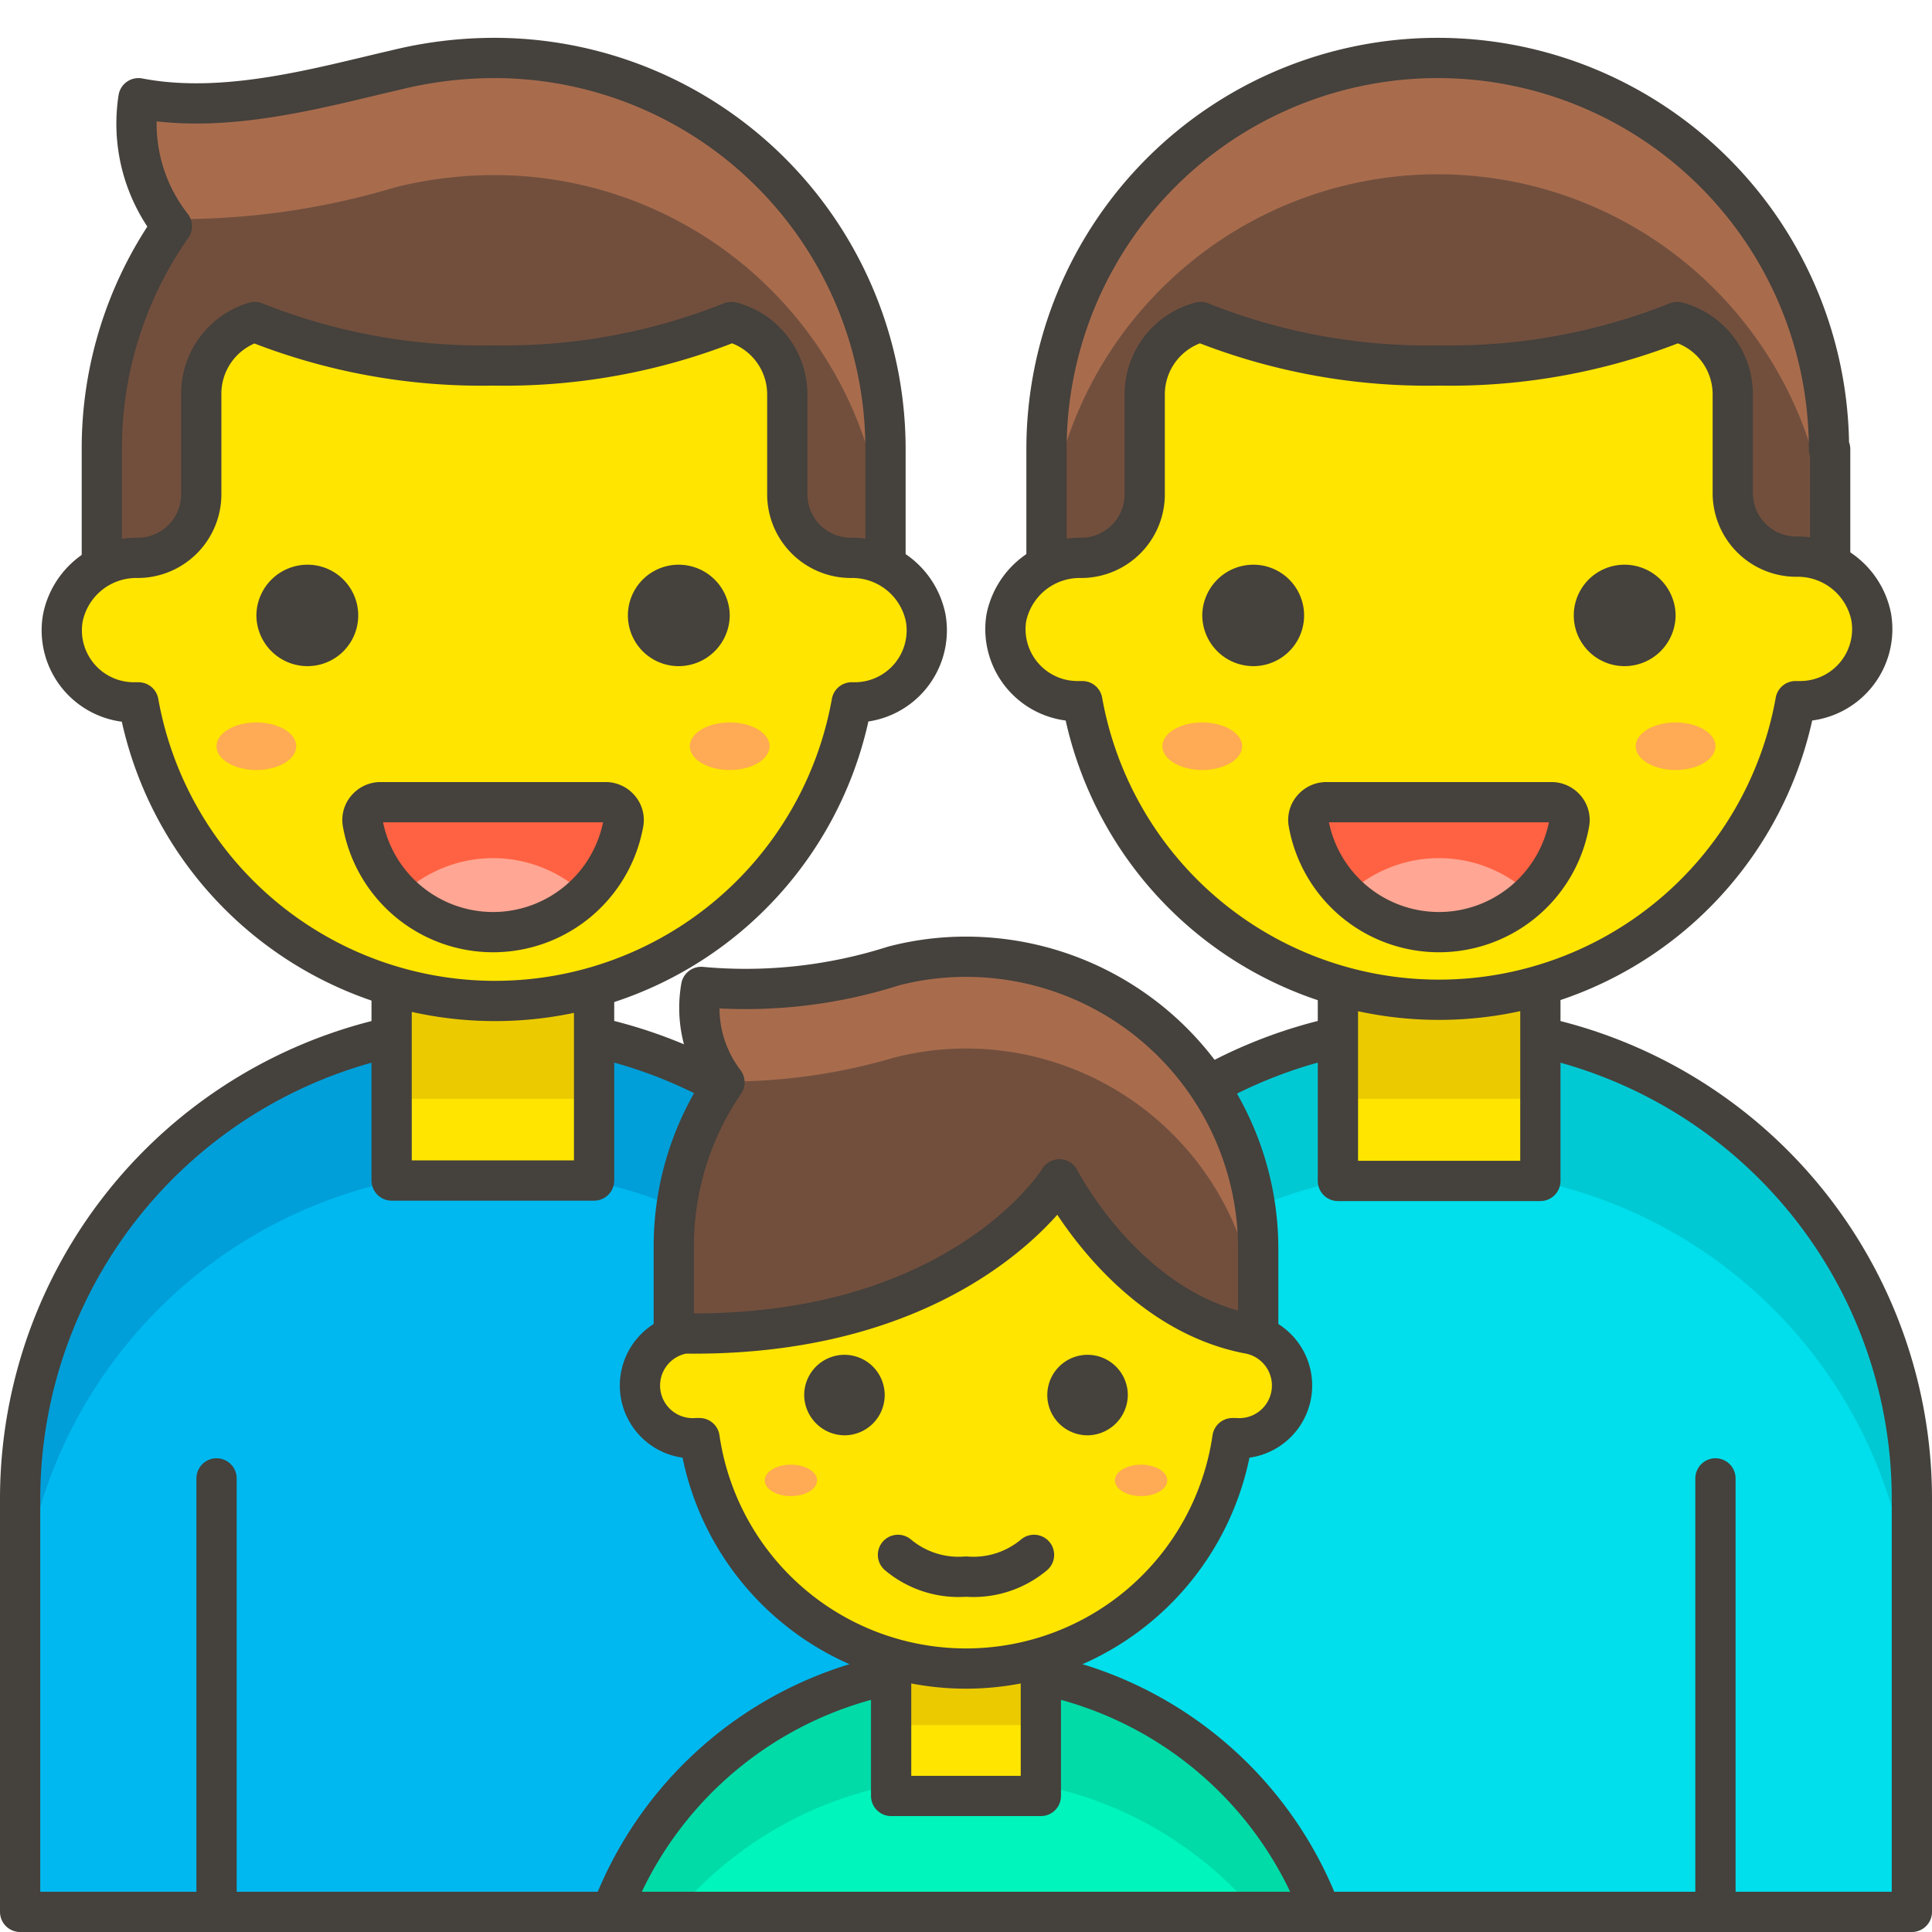
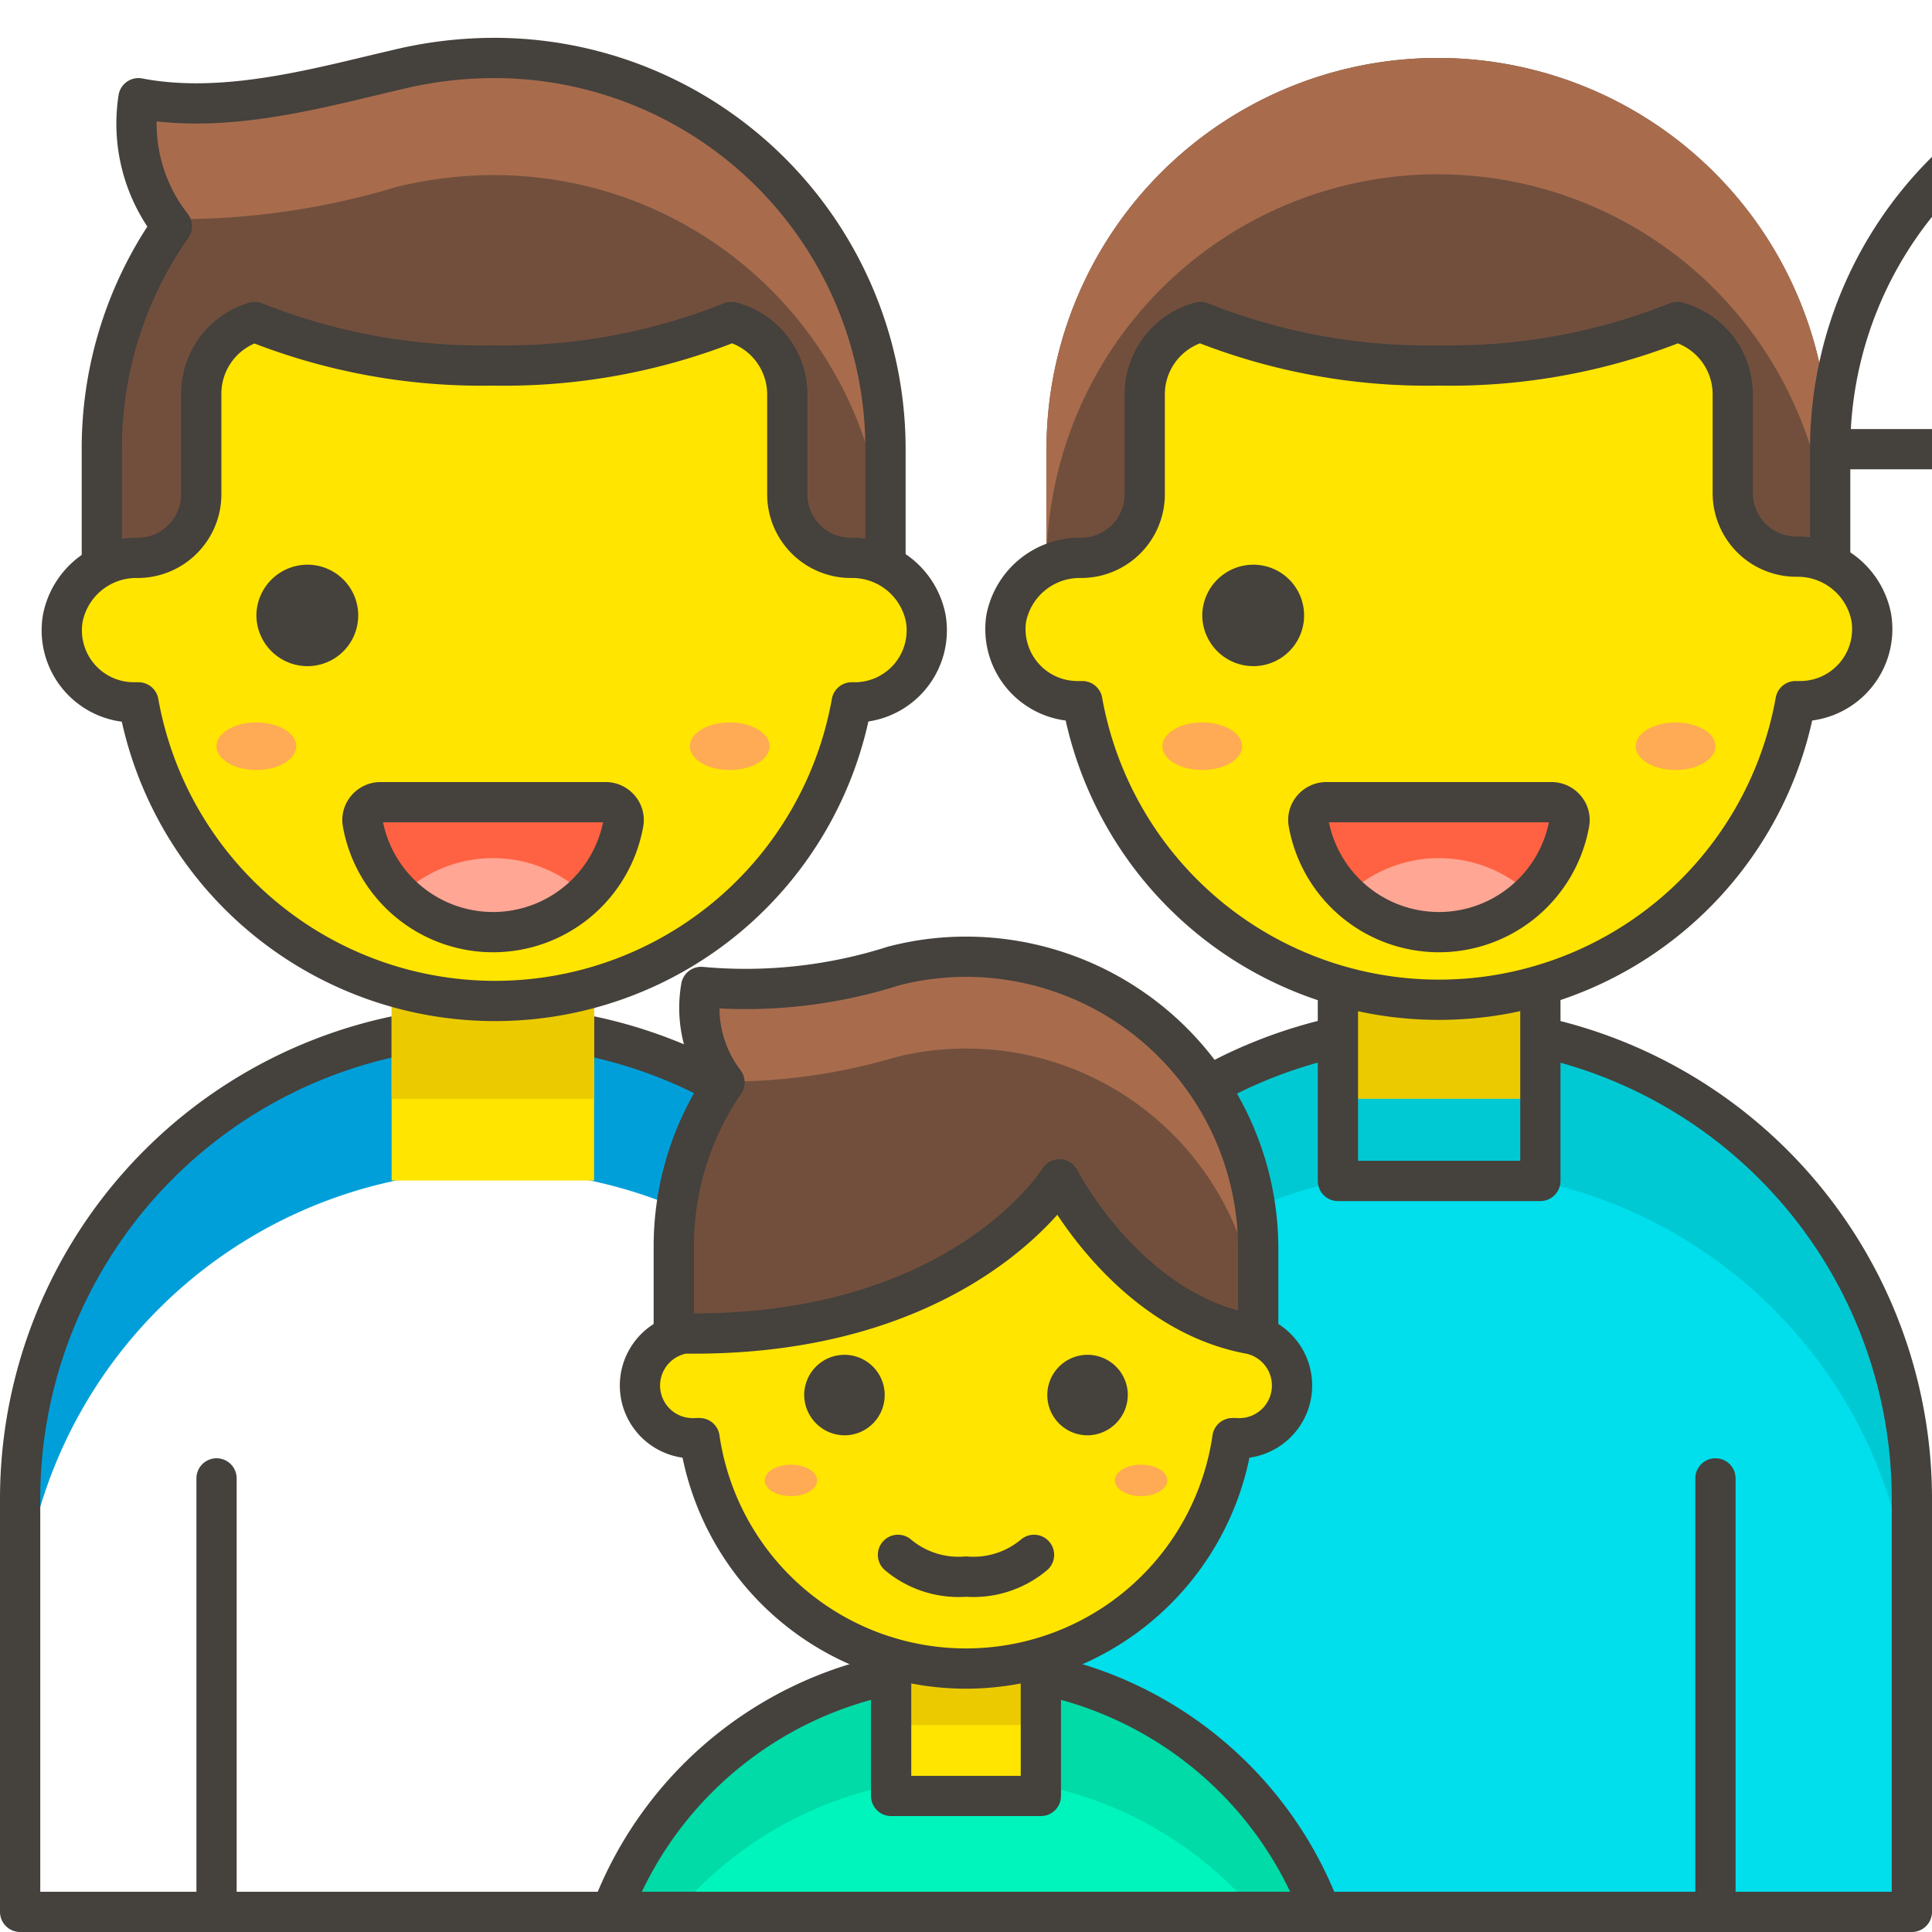
<svg xmlns="http://www.w3.org/2000/svg" viewBox="0 0 48 48">
  <path d="M12.25,1.44a10.22,10.22,0,0,0-2.42.3c-1.83.42-4.22,1.12-6.39.7a4.13,4.13,0,0,0,.83,3.18,9.62,9.62,0,0,0-1.74,5.54v5.08H22V11.16A9.72,9.72,0,0,0,12.25,1.44Z" fill="#724f3d" />
  <path d="M12.25,1.44a10.22,10.22,0,0,0-2.42.3c-1.83.42-4.22,1.12-6.39.7a4.38,4.38,0,0,0,.67,3,18.62,18.62,0,0,0,5.72-.79,10.22,10.22,0,0,1,2.42-.3A9.72,9.72,0,0,1,22,14.05V11.16A9.72,9.72,0,0,0,12.25,1.44Z" fill="#a86c4d" />
  <path d="M12.25,1.44a10.22,10.22,0,0,0-2.42.3c-1.83.42-4.22,1.12-6.39.7a4.13,4.13,0,0,0,.83,3.18,9.62,9.62,0,0,0-1.74,5.54v5.08H22V11.16A9.72,9.72,0,0,0,12.25,1.44Z" fill="none" stroke="#45413c" stroke-linecap="round" stroke-linejoin="round" />
-   <path d="M12.25,25.49h0A11.75,11.75,0,0,1,24,37.24V47.5a0,0,0,0,1,0,0H.5a0,0,0,0,1,0,0V37.24A11.75,11.75,0,0,1,12.25,25.49Z" fill="#00b8f0" />
  <path d="M12.25,25.49A11.75,11.75,0,0,0,.5,37.24v3.59a11.75,11.75,0,0,1,23.5,0V37.24A11.75,11.75,0,0,0,12.25,25.49Z" fill="#009fd9" />
  <path d="M12.25,25.49h0A11.75,11.75,0,0,1,24,37.24V47.5a0,0,0,0,1,0,0H.5a0,0,0,0,1,0,0V37.24A11.75,11.75,0,0,1,12.25,25.49Z" fill="none" stroke="#45413c" stroke-linecap="round" stroke-linejoin="round" />
  <path d="M9.730 21.480 L14.760 21.480 L14.760 29.330 L9.730 29.330 Z" fill="#ffe500" />
  <path d="M9.730 21.480 L14.760 21.480 L14.760 27.300 L9.730 27.300 Z" fill="#ebcb00" />
-   <path d="M9.730 21.480 L14.760 21.480 L14.760 29.330 L9.730 29.330 Z" fill="none" stroke="#45413c" stroke-linecap="round" stroke-linejoin="round" />
  <path d="M23,15.36a1.86,1.86,0,0,0-1.86-1.5,1.58,1.58,0,0,1-1.58-1.58V9.82A1.86,1.86,0,0,0,18.17,8a15.2,15.2,0,0,1-5.92,1.08A15.2,15.2,0,0,1,6.33,8,1.86,1.86,0,0,0,5,9.82v2.46a1.58,1.58,0,0,1-1.58,1.58,1.86,1.86,0,0,0-1.86,1.5,1.79,1.79,0,0,0,1.77,2.09h.11a9,9,0,0,0,17.72,0h.11A1.79,1.79,0,0,0,23,15.36Z" fill="#ffe500" stroke="#45413c" stroke-linecap="round" stroke-linejoin="round" />
  <path d="M6.87,15.29a.77.77,0,0,0,.77.76.76.76,0,1,0,0-1.52A.77.77,0,0,0,6.87,15.29Z" fill="#45413c" stroke="#45413c" stroke-linecap="round" stroke-linejoin="round" />
-   <path d="M17.63,15.29a.77.77,0,0,1-.77.76.76.76,0,1,1,0-1.52A.77.77,0,0,1,17.63,15.29Z" fill="#45413c" stroke="#45413c" stroke-linecap="round" stroke-linejoin="round" />
  <path d="M9.44,19.93a.45.45,0,0,0-.33.16.43.43,0,0,0-.1.35,3.29,3.29,0,0,0,6.48,0,.43.43,0,0,0-.1-.35.45.45,0,0,0-.33-.16Z" fill="#ff6242" />
  <path d="M12.25,23.18a3.3,3.3,0,0,0,2.3-.93,3.31,3.31,0,0,0-4.6,0A3.3,3.3,0,0,0,12.25,23.18Z" fill="#ffa694" />
  <path d="M9.44,19.93a.45.45,0,0,0-.33.16.43.43,0,0,0-.1.35,3.29,3.29,0,0,0,6.48,0,.43.43,0,0,0-.1-.35.45.45,0,0,0-.33-.16Z" fill="none" stroke="#45413c" stroke-linecap="round" stroke-linejoin="round" />
  <path d="M5.38 47.5L5.38 36.73" fill="none" stroke="#45413c" stroke-linecap="round" stroke-linejoin="round" />
  <path d="M5.380 18.540 A0.99 0.59 0 1 0 7.360 18.540 A0.99 0.59 0 1 0 5.380 18.540 Z" fill="#ffaa54" />
  <path d="M17.140 18.540 A0.99 0.59 0 1 0 19.120 18.540 A0.99 0.59 0 1 0 17.140 18.540 Z" fill="#ffaa54" />
  <path d="M45.47,11.16v5.08H26V11.16a9.72,9.72,0,0,1,19.44,0Z" fill="#724f3d" />
  <path d="M35.75,1.44A9.72,9.72,0,0,0,26,11.16v2.89a9.72,9.72,0,0,1,19.44,0V11.16A9.72,9.72,0,0,0,35.75,1.44Z" fill="#a86c4d" />
-   <path d="M45.47,11.16v5.08H26V11.16a9.72,9.72,0,0,1,19.44,0Z" fill="none" stroke="#45413c" stroke-linecap="round" stroke-linejoin="round" />
+   <path d="M45.47,11.16v5.08V11.16a9.72,9.72,0,0,1,19.44,0Z" fill="none" stroke="#45413c" stroke-linecap="round" stroke-linejoin="round" />
  <path d="M24,25.49H47.5a0,0,0,0,1,0,0V35.75A11.75,11.75,0,0,1,35.75,47.5h0A11.75,11.75,0,0,1,24,35.75V25.49A0,0,0,0,1,24,25.49Z" fill="#00dfeb" transform="translate(71.5 72.99) rotate(180)" />
  <path d="M35.75,25.49A11.75,11.75,0,0,1,47.5,37.24v3.59a11.75,11.75,0,0,0-23.5,0V37.24A11.75,11.75,0,0,1,35.75,25.49Z" fill="#00c9d4" />
  <path d="M24,25.49H47.5a0,0,0,0,1,0,0V35.75A11.75,11.75,0,0,1,35.75,47.5h0A11.75,11.75,0,0,1,24,35.75V25.49A0,0,0,0,1,24,25.49Z" fill="none" stroke="#45413c" stroke-linecap="round" stroke-linejoin="round" transform="translate(71.5 72.99) rotate(180)" />
-   <path d="M33.230 21.480 L38.260 21.480 L38.260 29.330 L33.230 29.330 Z" fill="#ffe500" transform="translate(71.5 50.82) rotate(-180)" />
  <path d="M38.260 27.300 L33.230 27.300 L33.230 21.480 L38.260 21.480 Z" fill="#ebcb00" transform="matrix(-1, 0, 0, -1, 71.5, 48.78)" />
  <path d="M33.230 21.480 L38.260 21.480 L38.260 29.330 L33.230 29.330 Z" fill="none" stroke="#45413c" stroke-linecap="round" stroke-linejoin="round" transform="translate(71.5 50.82) rotate(-180)" />
  <path d="M25,15.36a1.86,1.86,0,0,1,1.86-1.5,1.58,1.58,0,0,0,1.58-1.58V9.82A1.86,1.86,0,0,1,29.83,8a15.2,15.2,0,0,0,5.92,1.08A15.2,15.2,0,0,0,41.67,8a1.86,1.86,0,0,1,1.38,1.79v2.46a1.58,1.58,0,0,0,1.58,1.58,1.86,1.86,0,0,1,1.86,1.5,1.79,1.79,0,0,1-1.77,2.09h-.11a9,9,0,0,1-17.72,0h-.11A1.79,1.79,0,0,1,25,15.36Z" fill="#ffe500" stroke="#45413c" stroke-linecap="round" stroke-linejoin="round" />
-   <path d="M41.13,15.29a.77.77,0,0,1-.77.76.76.76,0,0,1,0-1.52A.77.77,0,0,1,41.13,15.29Z" fill="#45413c" stroke="#45413c" stroke-linecap="round" stroke-linejoin="round" />
  <path d="M30.37,15.29a.77.77,0,0,0,.77.76.76.76,0,0,0,0-1.52A.77.77,0,0,0,30.37,15.29Z" fill="#45413c" stroke="#45413c" stroke-linecap="round" stroke-linejoin="round" />
  <path d="M38.56,19.93a.45.45,0,0,1,.33.16.43.43,0,0,1,.1.35,3.29,3.29,0,0,1-6.48,0,.43.43,0,0,1,.1-.35.45.45,0,0,1,.33-.16Z" fill="#ff6242" />
  <path d="M35.75,23.18a3.3,3.3,0,0,1-2.3-.93,3.31,3.31,0,0,1,4.6,0A3.3,3.3,0,0,1,35.75,23.18Z" fill="#ffa694" />
  <path d="M38.56,19.93a.45.45,0,0,1,.33.16.43.43,0,0,1,.1.35,3.29,3.29,0,0,1-6.48,0,.43.43,0,0,1,.1-.35.45.45,0,0,1,.33-.16Z" fill="none" stroke="#45413c" stroke-linecap="round" stroke-linejoin="round" />
  <path d="M42.62 47.5L42.62 36.73" fill="none" stroke="#45413c" stroke-linecap="round" stroke-linejoin="round" />
  <path d="M40.640 18.540 A0.99 0.59 0 1 0 42.620 18.540 A0.99 0.59 0 1 0 40.640 18.540 Z" fill="#ffaa54" />
  <path d="M28.880 18.540 A0.99 0.59 0 1 0 30.860 18.540 A0.99 0.59 0 1 0 28.880 18.540 Z" fill="#ffaa54" />
  <path d="M32.81,47.5a9.42,9.42,0,0,0-17.62,0Z" fill="#00f5bc" />
  <path d="M24,44.17a9.4,9.4,0,0,1,7.19,3.33h1.62a9.42,9.42,0,0,0-17.62,0h1.62A9.4,9.4,0,0,1,24,44.17Z" fill="#00dba8" />
  <path d="M32.81,47.5a9.42,9.42,0,0,0-17.62,0Z" fill="none" stroke="#45413c" stroke-linecap="round" stroke-linejoin="round" />
  <path d="M22.140 38.220 L25.860 38.220 L25.860 44.620 L22.140 44.620 Z" fill="#ffe500" />
  <path d="M22.140 38.220 L25.860 38.220 L25.860 42.860 L22.140 42.860 Z" fill="#ebcb00" />
  <path d="M22.140 38.220 L25.860 38.220 L25.860 44.620 L22.140 44.620 Z" fill="none" stroke="#45413c" stroke-linecap="round" stroke-linejoin="round" />
  <path d="M24,23.77a7.1,7.1,0,0,0-1.8.23,12.11,12.11,0,0,1-4.78.52A3.05,3.05,0,0,0,18,26.89,7.22,7.22,0,0,0,16.74,31v3.8H31.26V31A7.26,7.26,0,0,0,24,23.77Z" fill="#724f3d" />
  <path d="M24,23.77a7.1,7.1,0,0,0-1.8.23,12.11,12.11,0,0,1-4.78.52,3.11,3.11,0,0,0,.6,2.35,14.56,14.56,0,0,0,4.18-.59,7.1,7.1,0,0,1,1.8-.23,7.26,7.26,0,0,1,7.26,7.26V31A7.26,7.26,0,0,0,24,23.77Z" fill="#a86c4d" />
  <path d="M24,23.77a7.1,7.1,0,0,0-1.8.23,12.11,12.11,0,0,1-4.78.52A3.05,3.05,0,0,0,18,26.89,7.22,7.22,0,0,0,16.74,31v3.8H31.26V31A7.26,7.26,0,0,0,24,23.77Z" fill="none" stroke="#45413c" stroke-linecap="round" stroke-linejoin="round" />
  <path d="M17,33.13a1.31,1.31,0,0,0,.3,2.6h.08a6.69,6.69,0,0,0,13.24,0h.08a1.31,1.31,0,0,0,.3-2.6c-3-.59-4.64-3.76-4.68-3.83C26.27,29.39,23.83,33.22,17,33.13Z" fill="#ffe500" stroke="#45413c" stroke-linecap="round" stroke-linejoin="round" />
  <path d="M20.48,34.66a.51.51,0,0,0,.5.5.5.5,0,0,0,.5-.5.5.5,0,0,0-.5-.5A.5.5,0,0,0,20.48,34.66Z" fill="#45413c" stroke="#45413c" stroke-linecap="round" stroke-linejoin="round" />
  <path d="M27.52,34.66a.51.51,0,0,1-.5.5.5.5,0,0,1-.5-.5.5.5,0,0,1,.5-.5A.5.5,0,0,1,27.52,34.66Z" fill="#45413c" stroke="#45413c" stroke-linecap="round" stroke-linejoin="round" />
  <path d="M19.000 36.780 A0.65 0.39 0 1 0 20.300 36.780 A0.65 0.39 0 1 0 19.000 36.780 Z" fill="#ffaa54" />
  <path d="M27.700 36.780 A0.65 0.39 0 1 0 29.000 36.780 A0.65 0.39 0 1 0 27.700 36.780 Z" fill="#ffaa54" />
  <path d="M22.31,38.63a2.34,2.34,0,0,0,1.69.54,2.34,2.34,0,0,0,1.69-.54" fill="none" stroke="#45413c" stroke-linecap="round" stroke-linejoin="round" />
</svg>